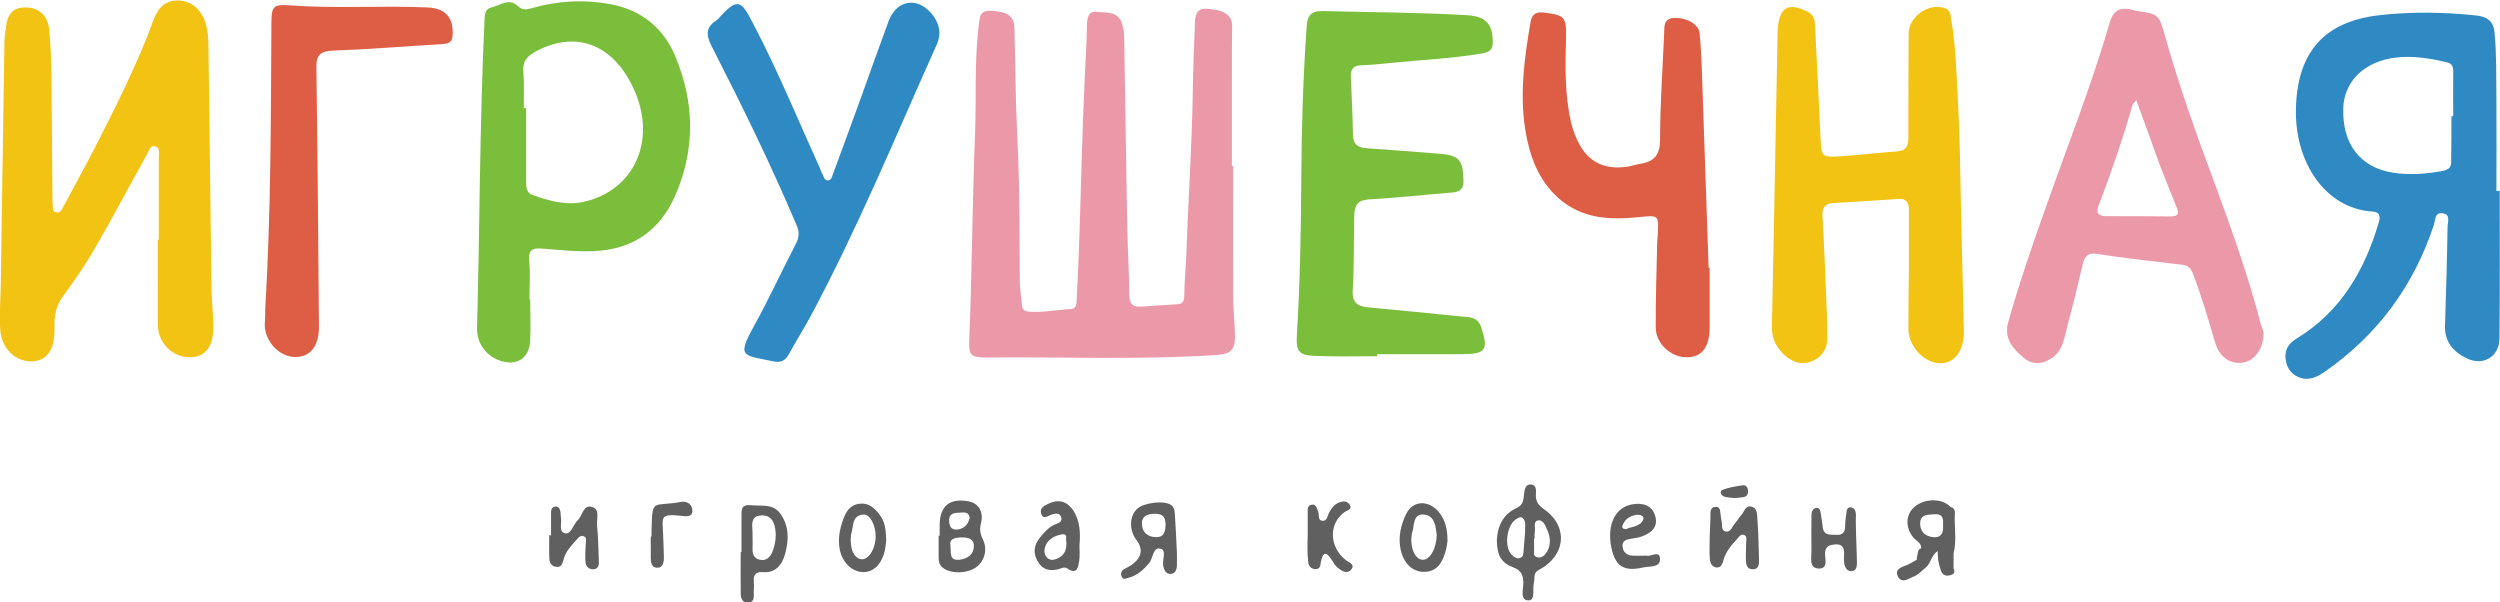
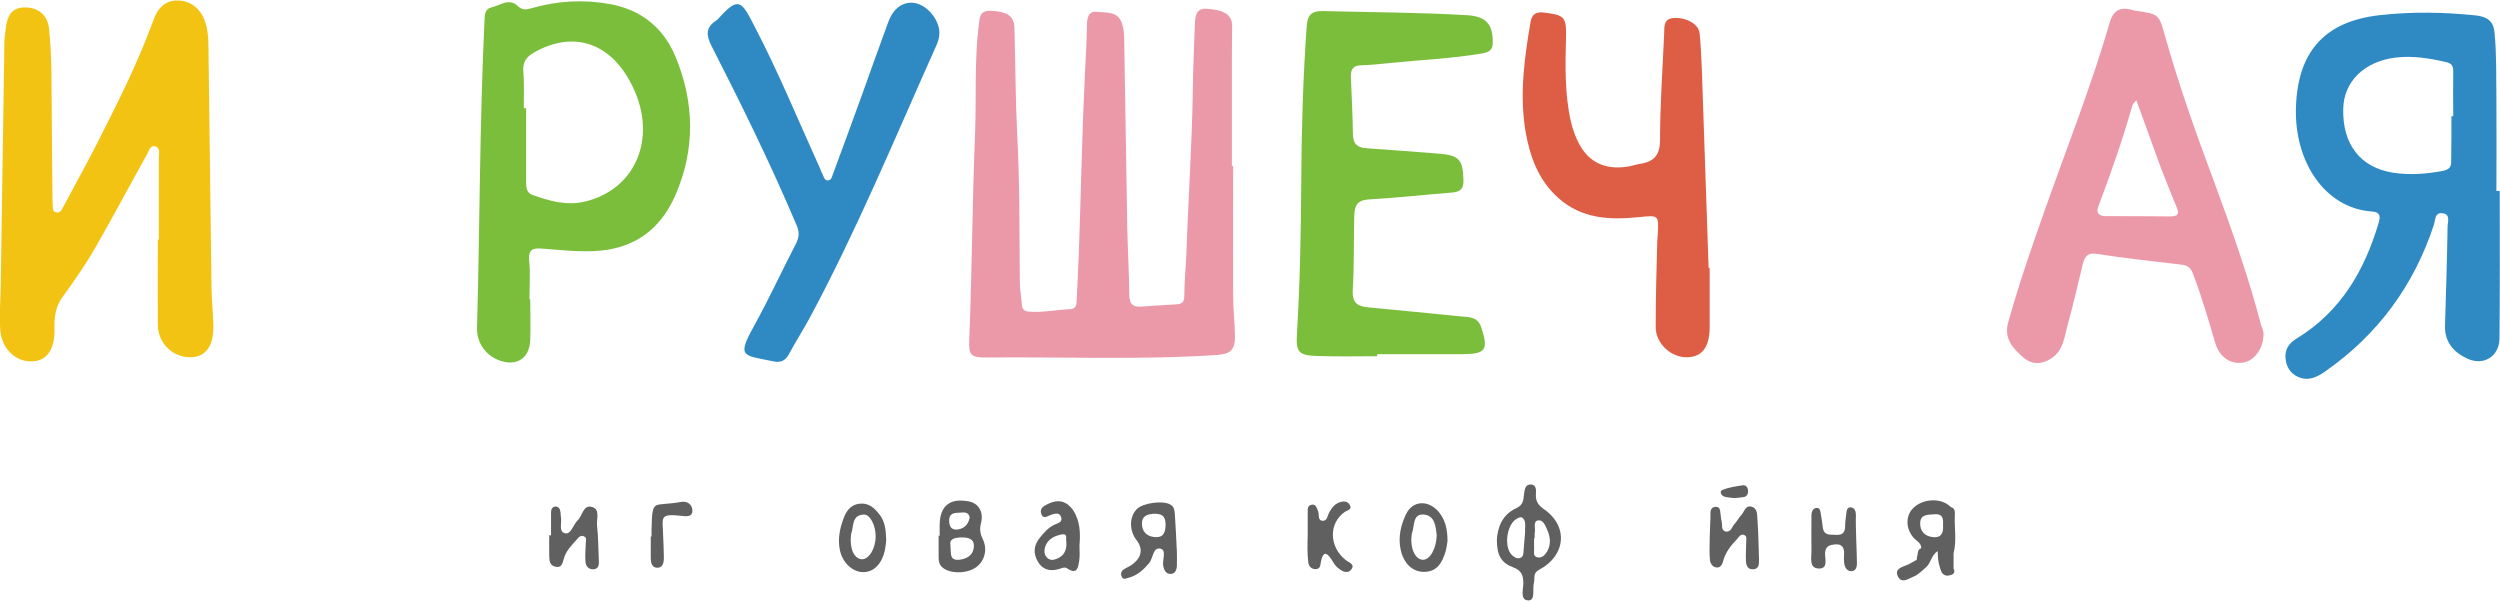
<svg xmlns="http://www.w3.org/2000/svg" version="1.1" id="_Слой_1" x="0px" y="0px" viewBox="0 0 972.7 234.4" style="enable-background:new 0 0 972.7 234.4;" xml:space="preserve">
  <style type="text/css">
	.st0{fill:#EB99A9;}
	.st1{fill:#F2C313;}
	.st2{fill:#2F8AC3;}
	.st3{fill:#7BBE3C;}
	.st4{fill:#DD5E45;}
	.st5{fill:#606060;}
</style>
  <g>
    <path class="st0" d="M479.8,64.6c0,17-0.1,34,0,51c0,5.1,0.7,10.3,0.7,15.4c0,5.2-1.8,6.7-6.8,7.1c-29.9,2-59.9,0.7-89.9,1   c-6,0-6.9-0.8-6.7-6.5c1.1-27.1,1.2-54.2,2.3-81.3c0.5-13.8-0.3-27.6,1.4-41.4c0.4-3.3,0.4-5.9,4.8-5.7c6.3,0.3,9,2,9.1,6.7   c0.4,14,0.4,28,1.1,41.9c1,19,0.8,37.9,1,56.9c0,3,0.6,5.9,0.8,8.9c0.1,2.2,1.4,2.6,3.3,2.7c5.2,0.3,10.3-0.8,15.4-1   c2.3-0.1,2.6-1.6,2.6-3.4c0.3-6.6,0.7-13.3,0.9-19.9c0.8-22.6,1.2-45.2,2.3-67.8c0.3-6.3,0.7-12.6,0.8-18.9c0-2.8,0.3-6.1,3.8-5.7   c3.6,0.4,8.4-0.4,9.9,4.7c0.6,1.9,0.8,3.9,0.8,5.9c0.4,24.5,0.8,48.9,1.2,73.4c0.2,8.8,0.7,17.6,0.8,26.4c0.1,3.3,1.4,4.5,4.6,4.3   c4.6-0.3,9.3-0.7,13.9-0.9c2.6-0.1,2.9-1.6,2.9-3.7c0-5.3,0.6-10.6,0.8-15.9c0.7-21.3,2.2-42.5,2.5-63.8c0.1-8.4,0.5-16.9,0.8-25.4   c0.1-3.1,0.3-6.5,4.6-6.2c5.9,0.4,10,1.9,9.9,6.7c-0.1,6.5-0.1,13-0.1,19.5c0,11.7,0,23.3,0,35C479.7,64.6,479.8,64.6,479.8,64.6z" />
    <path class="st1" d="M61.8,93.2c0-10.7,0-21.3,0-32c0-1.5,0.7-3.7-1.5-4.3c-1.8-0.4-2.3,1.6-2.9,2.8C50.5,72,44,84.4,37,96.5   c-3.8,6.6-8.2,12.9-12.7,19.1c-2.6,3.6-3.2,7.4-3.1,11.7c0.3,8.5-2.8,13.1-8.7,13.3c-6.3,0.3-11.9-4.9-12.4-12.2   c-0.4-5.9,0.1-12,0.2-17.9c0.5-31.1,0.9-62.3,1.4-93.4c0-2.2,0.3-4.3,0.6-6.4c0.5-4.3,2.1-7.8,7.3-7.8c5.2-0.1,8.9,2.9,9.5,8.3   c0.5,5.3,0.8,10.6,0.9,15.9c0.2,16.2,0.2,32.3,0.4,48.5c0,1.3,0,2.7,0.1,4c0.1,1.1-0.2,2.6,1.2,3c1.7,0.5,2.3-1,2.9-2.1   c4.3-8.1,8.8-16.1,12.9-24.2c8.1-15.9,16.1-31.7,22.2-48.5c1.7-4.6,4.5-7.8,9.8-7.6c4.9,0.2,8.8,3.4,10.4,8.6c1,3,1.2,6.2,1.2,9.4   c0.4,31.5,0.8,62.9,1.2,94.4c0.1,4.7,0.6,9.3,0.7,13.9c0.2,8.1-2.9,12.4-8.9,12.5c-6.9,0.1-12.6-5.4-12.7-12.6c-0.1-11,0-22,0-33   C61.5,93.2,61.6,93.2,61.8,93.2z" />
    <path class="st2" d="M972.6,74.3c0,19.1,0.1,38.3-0.1,57.4c-0.1,7-6.2,10.8-12.6,7.8c-5.3-2.5-8.8-6.5-8.6-12.8   c0.4-12.8,0.8-25.6,1-38.4c0-1.9,1.3-4.9-1.9-5.3c-3.1-0.5-2.8,2.5-3.4,4.4c-7.8,23.7-21.8,42.8-42.3,57.1   c-2.7,1.9-5.8,3.6-9.3,2.6c-3.5-1-5.6-3.5-6.1-7.2c-0.5-3.7,1.1-6.3,4.3-8.2c17.2-10.5,26.5-26.6,32-45.4c0.8-2.7-0.2-3.9-2.7-4   C904.5,81,892.7,62.9,893.3,42c0.6-21.8,11.1-33.7,32.6-36.1c12.5-1.4,24.9-1.2,37.4,0.1c4.4,0.5,6.9,2.1,7.3,6.9   c0.8,8.6,0.6,17.3,0.7,25.9c0.1,11.8,0,23.6,0,35.5C971.8,74.3,972.2,74.3,972.6,74.3z M953.8,45.2c0.2,0,0.5,0,0.7,0   c0-5.5-0.1-11,0-16.4c0-2.1,0.2-4-2.6-4.6c-6.5-1.5-13-2.6-19.8-1.8c-12.2,1.5-20.2,9.3-20.4,20c-0.3,13.8,6.7,22.8,19.4,24.8   c6.5,1,12.9,0.5,19.3-0.7c2.5-0.5,3.4-1.5,3.3-3.9C953.8,56.9,953.8,51,953.8,45.2z" />
-     <path class="st1" d="M742.7,104.7c0-7.7,0-15.3,0-23c0-2.8-0.8-4.5-4-4.3c-8.5,0.6-16.9,1.1-25.4,1.6c-3.1,0.2-4.3,1.6-4.2,4.8   c0.7,12.8,1.2,25.6,1.7,38.4c0.1,3.2,0.2,6.3,0.2,9.5c-0.1,4-2,7.1-5.7,8.7c-3.9,1.8-7.5,0.7-10.7-2c-3.4-3-5.3-6.6-5.2-11.3   c0.8-37.8,1.5-75.6,2.2-113.4c0-1,0-2,0.1-3c0.9-8.1,4.2-9.8,11.7-6.1c2.3,1.2,2.7,3,2.8,5.3c0.7,14.5,1.5,28.9,2.1,43.4   c0.4,7.8,0.4,8,8,7.5c7.3-0.5,14.6-1.4,21.9-1.9c3.6-0.3,4.3-2.2,4.3-5.3c0-13.5,0-27,0.1-40.5c0-6.7,8-12.2,14.2-9.9   c2.1,0.8,2.1,2.7,2.4,4.5c1.8,10.5,2,21.2,2.6,31.8c0.8,14.3,0.9,28.6,1.2,42.9c0.4,15.3,0.7,30.6,1.1,46   c0.2,7.5-3.2,12.6-8.5,12.9c-6.4,0.4-12.9-6-13.1-13.2C742.5,120.4,742.6,112.6,742.7,104.7C742.7,104.7,742.7,104.7,742.7,104.7z" />
    <path class="st3" d="M206.3,116.4c0,5.3,0.2,10.7,0,16c-0.3,7.1-5.4,10.3-12.1,7.8c-5.2-1.9-8.8-6.9-8.6-12.7   c1.1-39.8,1-79.5,2.9-119.3c0.1-2.2,0-4.7,2.7-5.3c3.4-0.8,6.8-3.8,10.2-0.6c1.8,1.7,3.3,1.5,5.4,0.9c10.1-2.9,20.3-3.5,30.6-1.6   c12.1,2.2,20.8,9.3,25.4,20.4c7.4,17.8,7.8,36,0,53.9c-6,13.8-16.6,21.2-31.8,21.8c-6.9,0.3-13.6-0.5-20.4-1   c-3.7-0.3-5.1,0.8-4.7,4.8c0.5,5,0.1,10,0.1,15C206.1,116.4,206.2,116.4,206.3,116.4z M203.8,42.1c0.3,0,0.6,0,0.9,0   c0,9.5,0,19,0,28.4c0,2.3,0.1,4.6,2.6,5.4c6.3,2.2,12.7,4.1,19.5,2.7c20.2-4.3,29.1-24.5,19.5-44.6c-8.2-17.3-22.9-22.4-38.5-13.6   c-2.9,1.7-4.4,3.6-4.2,7.1C204,32.4,203.8,37.3,203.8,42.1z" />
    <path class="st0" d="M880.7,129.6c0.1,6-3.6,10.9-8.1,11.5c-5,0.7-9.1-2.3-10.7-7.7c-2.7-9.1-5.3-18.2-8.7-27   c-0.8-2.1-1.9-3.1-4.2-3.4c-11-1.3-22.1-2.5-33-4.2c-3.7-0.6-4.8,0.9-5.6,3.8c-1.9,7.9-3.7,15.8-5.9,23.7c-1.3,4.7-1.6,10-6.3,13.1   c-3.5,2.3-7.3,2.7-10.7-0.1c-4.2-3.5-7.9-7.6-6.2-13.7c4.1-14.7,9.1-29.2,14.2-43.6c8.6-24.4,18.2-48.5,25.4-73.4   c1.2-4.1,3.5-5.8,7.7-5c0.8,0.2,1.6,0.4,2.4,0.6c9.2,1.3,9,1.3,11.6,10.6c5.3,18.7,11.8,37,18.6,55.2c6.9,18.7,13.6,37.4,18.6,56.7   C880.4,127.9,880.6,129.2,880.7,129.6z M831.2,39c-0.9,1.1-1.3,1.4-1.5,1.9c-3.8,13.3-8.3,26.3-13.2,39.2c-1.2,3,0.3,4,3,4   c8.3,0,16.7,0,25,0.1c3.5,0,3.3-1.5,2.2-4c-2.1-5.1-4.1-10.2-6.1-15.3C837.6,56.5,834.5,48.1,831.2,39z" />
    <path class="st3" d="M535.8,138.6c-7.8,0-15.7,0.2-23.5-0.1c-7-0.2-8.1-1.6-7.7-8.4c1.2-20.1,1.6-40.2,1.7-60.4   c0.1-19.8,0.7-39.6,2.1-59.4c0.3-4.2,1.6-6.1,6.3-6c18.6,0.5,37.3,0.5,55.9,1.6c7.5,0.4,10.4,3.4,10.2,11c-0.1,2.8-1.8,3.5-4.2,3.9   c-11.8,2-23.8,2.5-35.7,3.7c-3.8,0.4-7.6,0.8-11.4,0.9c-3.1,0.1-4,1.7-3.9,4.5c0.3,7.5,0.7,15,0.8,22.5c0.1,3.9,2,5.1,5.6,5.3   c9.3,0.6,18.6,1.4,27.9,2.1c7.8,0.6,9.3,2.3,9.5,10.3c0.1,3.1-1,4.5-4.2,4.8c-10.4,0.8-20.9,2-31.3,2.6c-4.8,0.2-6.9,1.1-7,6.7   c-0.2,9.6,0,19.3-0.6,28.9c-0.2,4.7,1.9,6.1,6.1,6.5c11.9,1.1,23.8,2.3,35.8,3.5c3.2,0.3,6.7,0,8.1,4.2c2.9,8.8,1.9,10.5-7.5,10.5   c-11,0-22,0-32.9,0C535.8,138.1,535.8,138.4,535.8,138.6z" />
    <path class="st2" d="M365.5,12.7c0,1.7-0.4,3.3-1.1,4.8c-15.9,35.5-30.8,71.6-49.2,105.9c-2.6,4.8-5.6,9.5-8.2,14.3   c-1.4,2.7-3.3,3.5-6.1,2.9c-11.8-2.5-14.4-1.4-7.5-13.8c5.8-10.5,10.8-21.4,16.3-32c1.4-2.7,1.3-4.9,0.1-7.5   c-10-23.6-21.3-46.6-33-69.5c-2.1-4.2-2.2-7.1,1.7-9.7c0.3-0.2,0.6-0.4,0.8-0.6c8.1-9.2,9.2-7.1,14.2,2.6   c9.4,18,17.1,36.8,25.5,55.3c0.3,0.8,0.6,1.6,1,2.3c0.5,1,0.7,2.5,2.1,2.5c1.4,0,1.6-1.5,2-2.5c3.9-10.5,7.7-20.9,11.5-31.4   c3.3-9.2,6.6-18.5,10-27.7c2-5.5,5.9-8.2,10.4-7.4C360.8,2,365.5,7.8,365.5,12.7z" />
    <path class="st4" d="M665.2,104.2c0,7.7,0,15.3,0,23c0,7.6-2.8,11.6-8.5,11.8c-6.3,0.3-12.5-5.2-12.5-11.7   c0-11.2,0.3-22.3,0.6-33.5c0-0.8,0.2-1.7,0.2-2.5c0.4-7.8,0.4-7.6-7.5-6.8c-11.1,1.1-22,0.7-31.1-7.4c-7.9-7-11.2-16.3-12.9-26.3   c-2.3-14.2-0.4-28.2,2-42.2c0.5-3.2,2.3-4.1,5.3-3.7c8.1,1,8.7,1.7,8.5,10.1c-0.3,10.8-0.5,21.6,1.9,32.3c0.8,3.4,2,6.7,3.8,9.7   c3.9,6.6,10.4,9.3,19,7.7c1.5-0.3,2.9-0.8,4.4-1c5.4-0.9,7.5-3.6,7.5-9.4c0-13.8,1-27.6,1.6-41.4c0.1-2.6-0.3-5.6,3.7-5.9   c4.9-0.3,9.8,2.4,10.1,6c0.4,4.1,0.6,8.3,0.8,12.5c0.9,26.3,1.8,52.6,2.7,78.9C664.9,104.2,665.1,104.2,665.2,104.2z" />
-     <path class="st4" d="M103.2,120.1c2.2-36.9,2.2-73.9,2.4-110.8c0-6.9,0.6-7.7,7.4-7.2c17.8,1.3,35.6,0,53.4,0.8   c6.9,0.3,10.2,4,9.7,11c-0.2,3.1-2.3,3.1-4.6,3.3c-14,0.8-27.9,2-41.9,2.5c-4.9,0.2-6.6,1.6-6.5,6.7c0.5,33.5,0.7,66.9,1,100.4   c0.1,7.6-3.1,11.9-8.8,12.1c-6.4,0.2-12.2-5.8-12.3-12.6C103.2,124.1,103.2,122.1,103.2,120.1z" />
    <path class="st5" d="M582.4,210c0.3-4.9,2.1-9.8,7.6-12.3c2.8-1.3,2.7-3.3,3-5.7c0.2-1.7,0.6-3.7,2.8-3.5c1.9,0.2,1.9,2.1,1.8,3.6   c-0.2,2.7,0.7,4.3,3.1,6c9.6,6.6,8.6,18.1-1.9,23.6c-2.5,1.3-1.5,3.3-2,5.1c-0.6,2.4,0.7,6.8-2.1,6.8c-3.4,0-2-4.3-2-6.7   c0-3-0.7-4.9-3.8-6.1C584,219,582.4,216,582.4,210z M593.4,206.8c-0.2-1.8,0.6-3.7-0.9-5.2c-0.7-0.7-1.6-0.2-2.3,0.2   c-4,2.1-5.2,11.1-1.9,14.2c0.9,0.8,1.9,1.5,3.1,1.1c1.4-0.4,1.3-1.8,1.4-2.9C593,211.7,593.2,209.2,593.4,206.8z M597.1,209.4   c-0.1,0-0.1,0-0.2,0c0,1.3-0.1,2.7,0,4c0.1,1.2-0.6,2.9,1.1,3.4c1.9,0.5,3.1-0.8,4-2.3c1.5-2.7,1.2-5.5,0.1-8.1   c-0.8-1.8-1.6-4.3-3.8-3.9c-1.8,0.4-0.9,2.9-1.1,4.4C597,207.8,597.1,208.6,597.1,209.4z" />
-     <path class="st5" d="M288.5,214.8c0-4.6,0-9.3,0-13.9c0-2.9-0.1-4.8,4.3-4.3c4.1,0.4,8.1-0.7,11,3.5c3.3,4.9,3.1,10,1.7,15.3   c-1.2,4.4-3.7,7.6-8.7,7.2c-3.1-0.2-3.7,1.4-3.5,3.9c0.1,1,0.1,2,0,3c-0.2,2,0.8,5-2.5,4.9c-2.9-0.1-2.6-3-2.6-5.1   c-0.1-4.8,0-9.6,0-14.4C288.2,214.8,288.3,214.8,288.5,214.8z M292.8,208.8C292.8,208.8,292.8,208.8,292.8,208.8c0,1.5,0.1,3,0,4.5   c-0.1,2.2,0.5,4,2.9,4.5c2.3,0.5,3.9-0.9,4.7-2.8c1.4-3.4,1.9-7.1,0.9-10.7c-0.8-2.8-2.7-4.1-5.6-3.7c-3,0.3-3.1,2.5-3,4.8   C292.8,206.5,292.8,207.6,292.8,208.8z" />
    <path class="st5" d="M457.9,214.7c0,1.8,0.1,3.7,0,5.5c-0.1,1.6-0.7,3.1-2.5,3.1c-1.8,0-2.4-1.4-2.8-3c-0.5-2.3,1.4-6.2-1-6.8   c-3.1-0.8-2.9,3.7-4.5,5.6c-2.2,2.6-4.6,4.8-8,5.7c-0.9,0.2-2,0.9-2.6-0.3c-0.6-1.2-0.3-2.3,0.8-3c1.1-0.7,2.4-1.2,3.4-2   c3.6-2.8,4.1-6,1.4-9.5c-2.8-3.7-2.7-9,0.2-11.9c2.4-2.5,10.5-3.5,13.2-1.7c1.3,0.8,1.5,2.1,1.6,3.5   C457.4,204.7,457.7,209.7,457.9,214.7z M448.7,199.9c-1.6,0.2-4.4,0.4-4.4,3.8c0,3.3,2.1,5.2,5.4,5.3c3.1,0.1,3.7-2,3.8-4.7   C453.5,201.6,452.9,199.7,448.7,199.9z" />
    <path class="st5" d="M214.4,208.3c0-3,0-6,0-9c0-1,0.4-2.1,1.6-2.2c1.5-0.1,1.9,1,2.1,2.3c0.1,0.5,0,1,0.1,1.5   c0.6,2.3-1.1,6,1.7,6.6c2.3,0.5,3.1-3.4,4.9-5.1c1.9-1.8,2.1-6.3,5.7-5.1c3.1,1,1.5,4.7,1.8,7.2c0.5,4.6,0.5,9.3,0.7,13.9   c0.1,1.6-0.3,3.1-2.3,3.1c-1.8,0-2.8-1.3-2.9-2.9c-0.2-2.3,0-4.7,0.1-7c0-1.1,0.6-2.5-0.9-3c-1.1-0.4-1.9,0.5-2.5,1.2   c-2.1,2.4-4.4,4.6-5.2,7.8c-0.5,1.8-0.9,3.4-3.2,2.9c-2-0.4-2.4-2.1-2.4-3.8c-0.1-2.8,0-5.6,0-8.5   C214,208.3,214.2,208.3,214.4,208.3z" />
    <path class="st5" d="M665.5,201.1c0-1.6-0.3-3.8,2-3.9c2.1-0.1,1.7,2,2,3.4c0.1,0.7,0.1,1.3,0.3,2c0.5,1.5-0.4,3.8,1.7,4.2   c2,0.4,2.4-2,3.5-3.1c0.9-1,1.5-2.2,2.4-3.2c1.3-1.3,1.7-4.2,4.3-3.3c2.3,0.8,1.9,3.4,2.1,5.2c0.4,5.1,0.4,10.3,0.6,15.4   c0,1.7,0,3.6-2.3,3.7c-2.5,0.1-2.8-2-2.8-3.9c-0.1-2.2,0.1-4.3,0.1-6.5c0-1.1,0.5-2.5-0.9-3c-1.3-0.4-2,0.9-2.7,1.7   c-2.3,2.4-4.4,5-5.3,8.3c-0.4,1.4-0.9,2.7-2.4,2.7c-1.7,0-2.7-1.5-2.8-3C664.9,214.8,665.4,203.5,665.5,201.1z" />
    <path class="st5" d="M365.6,208.5c0-1.5,0-3,0-4.5c0.2-7.3,4-10.3,11.4-8.9c3.7,0.7,5.8,4.1,4.7,8.4c-0.6,2.2-0.4,4,0.6,6.1   c2.1,4.1,0.8,8.7-2.5,11.1c-3.6,2.6-10.2,2.6-13.1,0.1c-1.3-1.1-1.5-2.5-1.5-4c0-2.8,0-5.6,0-8.5   C365.4,208.5,365.5,208.5,365.6,208.5z M369.8,212.2c0.3,3-0.5,5.9,3.3,5.6c3-0.3,5.6-1.7,5.8-5.1c0.2-3.2-2.3-3.6-4.8-3.6   C371.5,209.2,369.3,209.6,369.8,212.2z M377.3,201.3c-0.6-2.6-2.7-1.8-4.4-1.8c-2.3,0-3.8,0.7-3.6,3.5c0.2,2.3,1.2,3.3,3.5,3   C375.4,205.5,376.8,203.9,377.3,201.3z" />
    <path class="st5" d="M508.8,208.3c0-3,0-6,0-9c0-1.1-0.1-2.6,1.4-2.9c1.8-0.4,2.1,1.2,2.6,2.4c0.6,1.3-0.2,3.6,1.6,3.8   c2.1,0.3,2.1-2.2,2.9-3.5c0.9-1.4,1.8-2.8,3.5-3.5c1.7-0.7,3.5-0.8,4.4,0.9c1,1.8-1,2-2,2.7c-6.3,4.4-6.1,13.6,0.4,18.7   c1.2,1,3.7,1.6,2.2,3.6c-1.5,2-3.6,0.8-5.2-0.5c-0.5-0.4-1-0.9-1.4-1.5c-2.2-3.6-4.4-7.1-5.5,0.5c-0.2,1.1-1.2,1.6-2.3,1.4   c-1.6-0.2-2.3-1.5-2.4-2.8C508.6,215.3,508.7,211.8,508.8,208.3C508.7,208.3,508.7,208.3,508.8,208.3z" />
    <path class="st5" d="M420,212.2c0,2,0.2,4-0.1,6c-0.4,2.4-0.7,5.6-4.6,3c-1.1-0.8-2.2-0.1-3.3,0.2c-3.4,1-6.4,0.3-8.2-2.9   c-1.9-3.2-1.6-6.4,0.8-9.3c1.7-2.1,3.4-4.1,6-5.2c1.2-0.5,2.8-0.9,2.3-2.7c-0.6-2-2.3-1.5-3.7-1.1c-1.4,0.4-3.3,2.2-4.1-0.4   c-0.7-2.2,1.3-3.1,3-3.9c3.9-1.8,7.1-0.8,9.5,2.7C420.3,202.9,420.4,207.5,420,212.2z M414.8,210.1c-0.1-0.4,0.8-2.8-2.1-2.1   c-3.2,0.7-5.9,2.5-6.3,6c-0.3,2.1,1.4,4.2,3.5,3.8C413,217.1,415.5,215,414.8,210.1z" />
-     <path class="st5" d="M640.8,216.2c1.3,0.5,4.9-2.2,5.1,1.1c0.2,3.7-4.1,2.9-6.6,3.5c-7.6,1.7-10.9-0.5-12.4-8   c-1.7-8.8,1.6-15.5,8.3-16.6c4-0.6,7.5,0.3,8.8,4.5c1.3,4.5-1.6,6.7-5.4,8.1c-1.2,0.4-2.6,0.6-3.9,0.8c-1.7,0.3-3.5,0.6-3.4,2.8   c0.1,2.3,1.5,3.6,3.8,3.8C636.8,216.3,638.4,216.2,640.8,216.2z M632.6,205.9c2.3-1.1,5.7-0.9,6.8-3.9c0.4-1.2-1.2-1.8-2.4-1.7   c-2.6,0.3-4.7,1.5-5.7,4.1C630.9,205.4,631.5,205.8,632.6,205.9z" />
    <path class="st5" d="M722.5,219.1c0,1.4-0.3,2.9-1.9,3.1c-1.7,0.2-2.7-1.1-3-2.7c-0.2-1.3-0.2-2.6-0.1-4c0.1-2.4-0.8-3.9-3.4-3.7   c-2.1,0.2-3.9,0.6-4,3.4c-0.1,2.2,1.3,6-2.3,6c-4,0-3-4-3-6.7c-0.1-4.7,0-9.3,0-14c0-1.4,0.6-2.9,2.1-2.9c1.4,0,1.4,1.6,1.6,2.7   c0.3,1.6,0.5,3.3,0.7,4.9c0.5,3.5,3.2,2.7,5.4,2.9c2.3,0.1,3.3-1,3.3-3.3c0-1.5,0.2-3,0.4-4.5c0.2-1.3,0.1-3.1,1.9-2.9   c1.5,0.2,1.9,1.7,1.9,3.1C721.9,203.8,722.5,216.1,722.5,219.1z" />
    <path class="st5" d="M563.2,210.5c-0.1,0.6-0.3,2.5-0.8,4.2c-1.3,4.2-3.2,7.8-8.4,7.8c-4.4,0-7.8-3.2-9-8.5c-1.1-4.9,0-9.7,2.1-14   c2.5-5.3,8.7-5.6,12.7-0.8C562.2,202.1,563.2,205.6,563.2,210.5z M559,208.2c-0.4-3.1-0.6-7.7-5.1-8c-4.3-0.3-3.5,4.4-4.5,7.2   c-0.1,0.2-0.1,0.3-0.1,0.5c-0.8,5.1,1.2,9.8,4.3,9.9C556.3,217.9,558.9,213.5,559,208.2z" />
    <path class="st5" d="M344.8,210.3c-0.1,0.8-0.2,2.3-0.5,3.8c-1.2,5.3-4.3,8.5-8.4,8.5c-4.3,0-8.3-3.8-9.2-9   c-0.7-3.9,0-7.7,1.3-11.3c1-3,2.6-5.8,6.3-6.3c3.6-0.5,5.9,1.6,7.9,4.2C344.4,203,344.7,206.3,344.8,210.3z M340.7,208.6   c0-4.2-2.2-8.6-4.7-8.4c-4.7,0.3-3.8,4.6-4.8,7.5c-0.1,0.2-0.1,0.3-0.1,0.5c-0.6,5.2,1.2,9.2,4.2,9.4   C338.1,217.7,340.7,213.4,340.7,208.6z" />
    <path class="st5" d="M253.5,208.8c0-0.8,0-1.7,0-2.5c0.3-12.8,0.4-9,11.4-11c2.5-0.5,4.5,1,4.5,3.4c0,2.6-2.6,2.2-4.3,2   c-8.6-0.9-7.3,0.4-7.1,7.4c0.1,3,0.3,6,0.3,8.9c0,1.9-0.4,4-2.7,3.9c-2-0.1-2.4-2-2.4-3.8c0-2.8,0-5.6,0-8.4   C253.4,208.8,253.5,208.8,253.5,208.8z" />
    <path class="st5" d="M674.8,193.8c-1.4-0.2-2.8-0.2-4-0.6c-1.2-0.5-1.9-2.1-0.6-2.6c2.5-1,5.3-1.4,8-1.8c1-0.1,1.8,0.7,1.9,1.9   c0.2,1.3-0.3,2.4-1.6,2.7C677.4,193.6,676,193.7,674.8,193.8z" />
    <g>
      <path class="st5" d="M760.1,215.3c1.3-5.1,0.2-10.2,0.5-15.3c0.1-1.2-0.2-2.4-1.6-2.7c0,0-0.1-0.1-0.1-0.1    c-3.3-3.4-10.1-3.4-14.1,0.1c-3.5,3-3.5,8.4-0.1,12.1c1.1,1.2,2.9,1.9,2.8,3.9c-1.4,0.5-1.3,1.8-1.5,3c-0.1,0.3-0.2,0.5-0.2,0.8    c0.1,0.3,0,0.6-0.1,0.7c-0.1,0.2-0.3,0.3-0.7,0.4c0,0-0.1,0.1-0.1,0.1c-1,0.5-2,1.2-3.1,1.6c-2,0.8-4.7,1.5-3.4,4.3    c1.5,3.1,4.2,0.9,6,0.2c1.9-0.7,3.5-2.4,5.1-3.8c1.8-1.6,1.9-4.5,4.4-6.2c0.1,1.6,0.1,2.8,0.3,3.9c0.2,1.3,0.6,2.6,1,3.8    c0.5,1.4,1.7,2.1,3.2,1.8c1.4-0.3,2.6-0.9,1.7-2.7C760.1,219.2,760.1,217.3,760.1,215.3 M747.1,203.5c0.1-3.5,3.1-3.2,5.5-3.4    c3.6-0.3,3.5,2.1,3.4,4.4c0.2,2.8-0.7,4.8-3.8,4.5C748.9,208.7,747,206.7,747.1,203.5z" />
    </g>
  </g>
</svg>